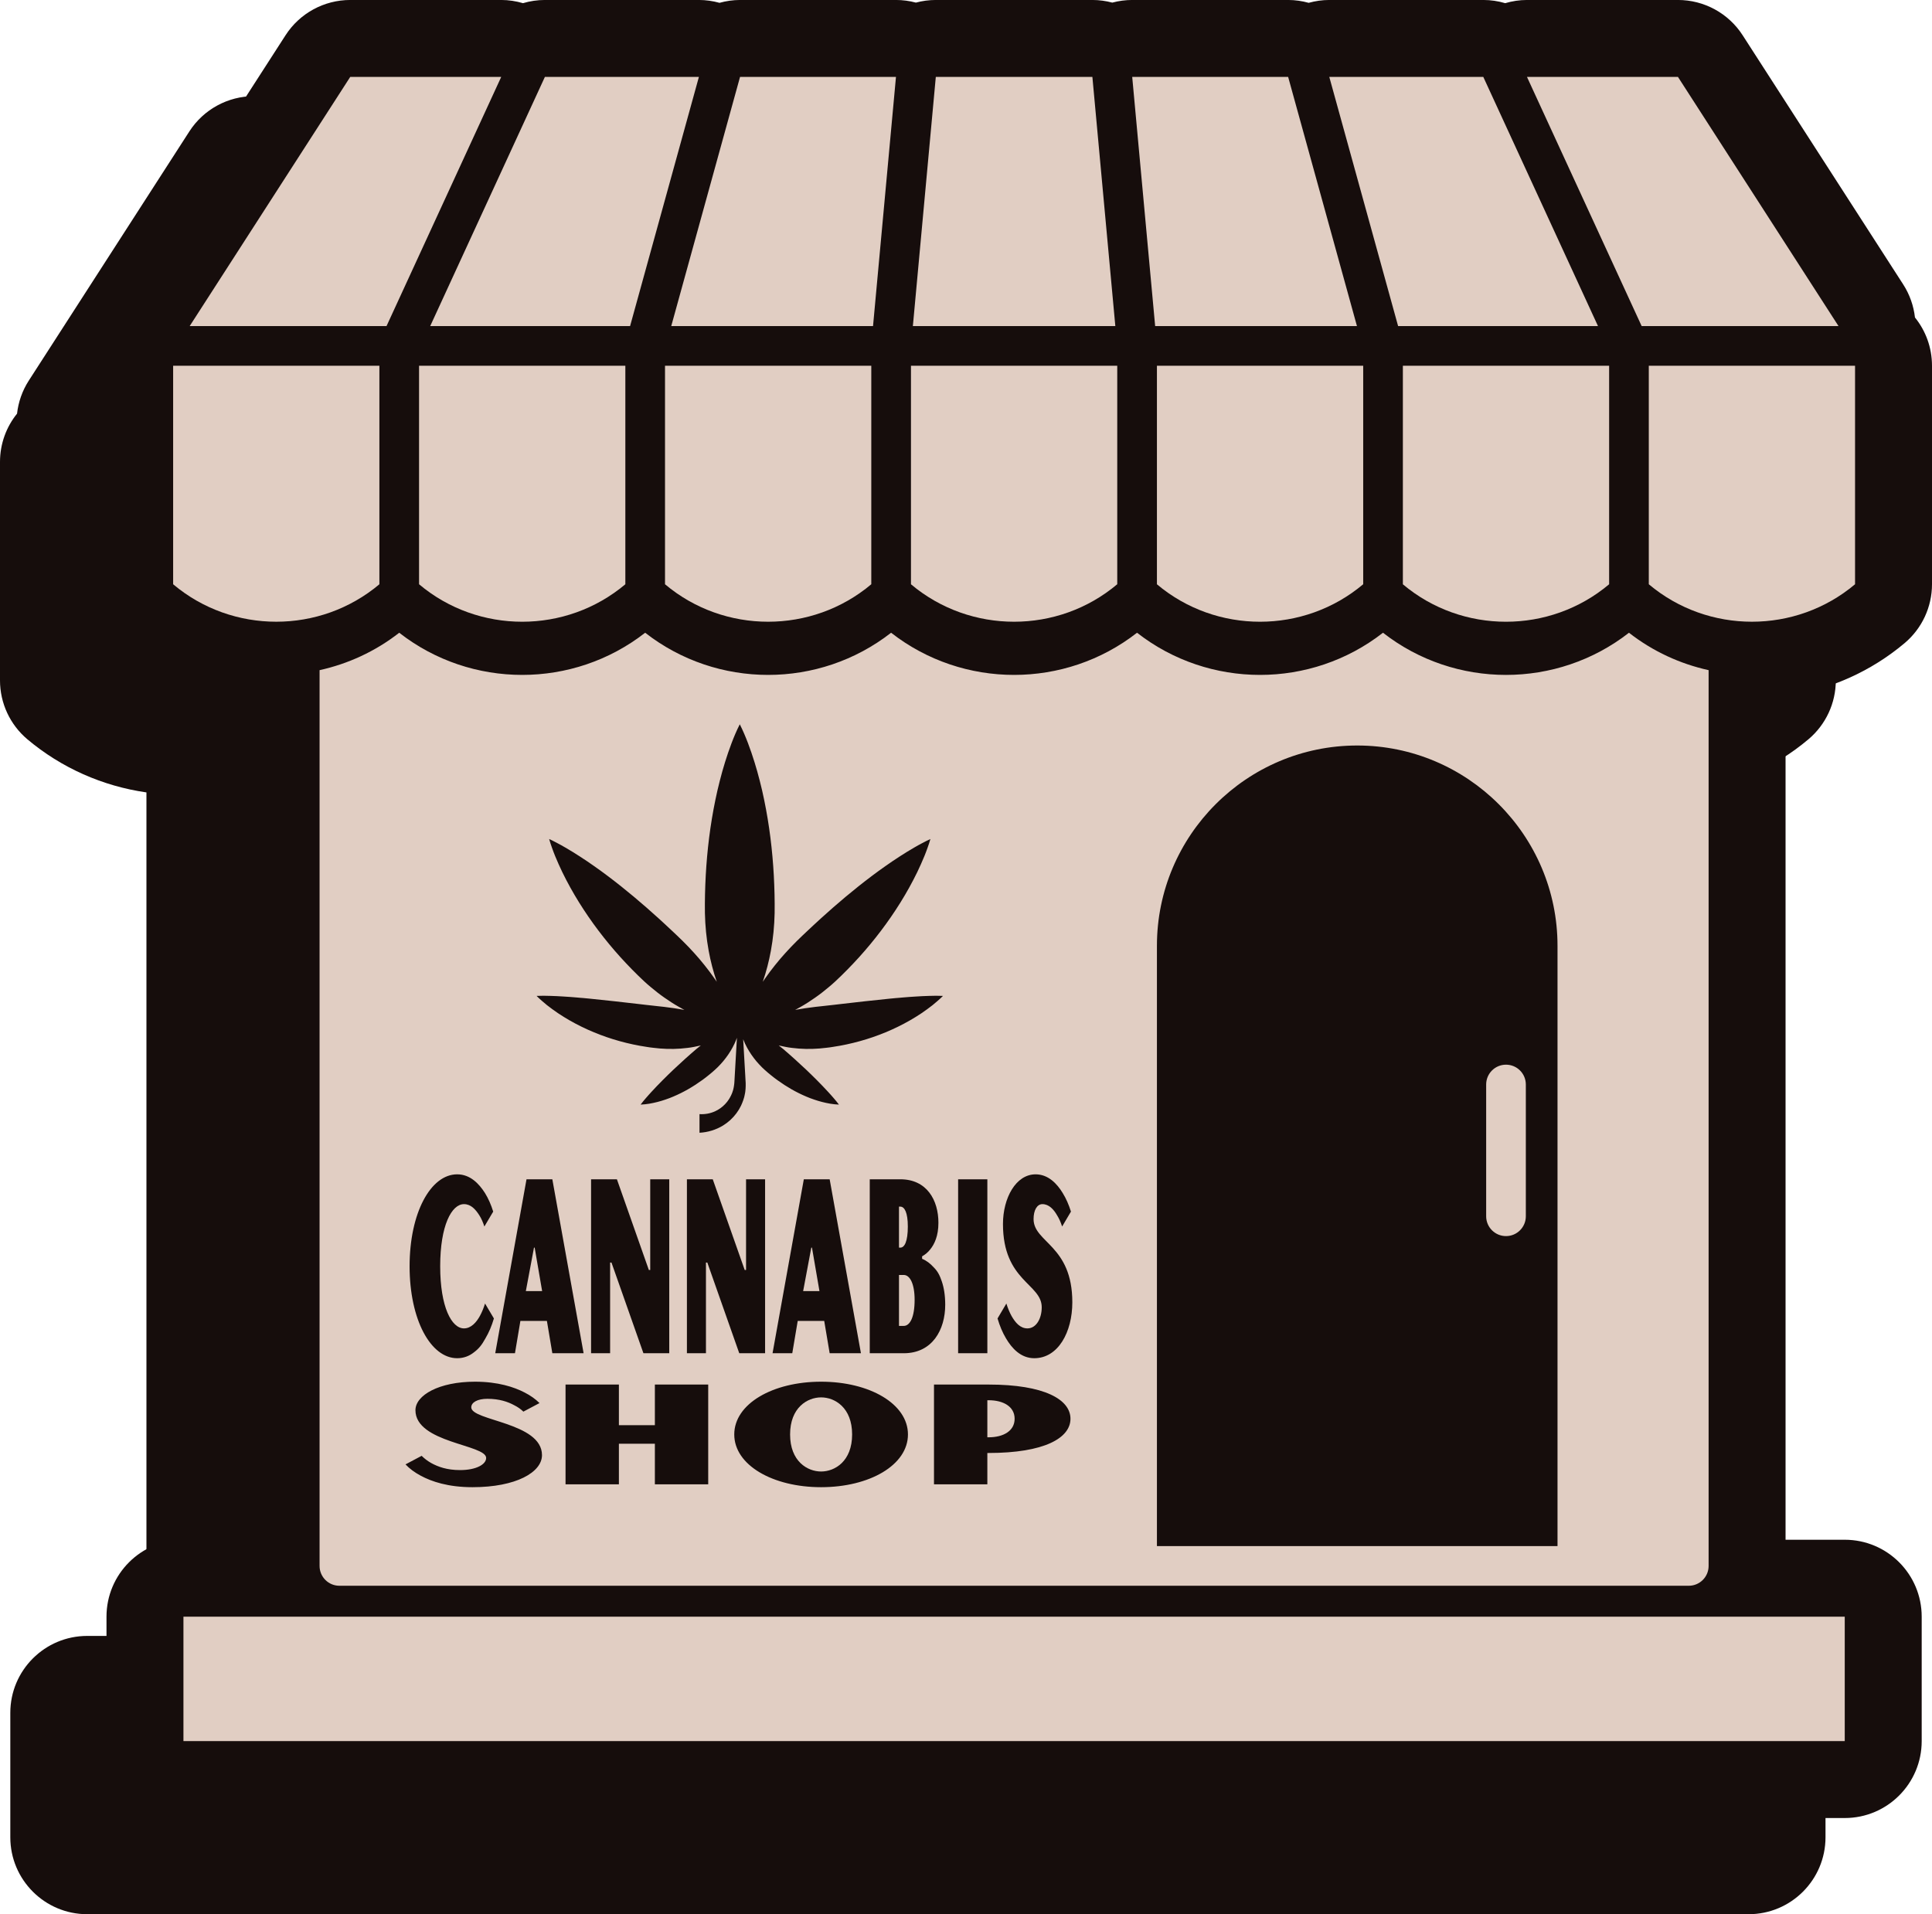
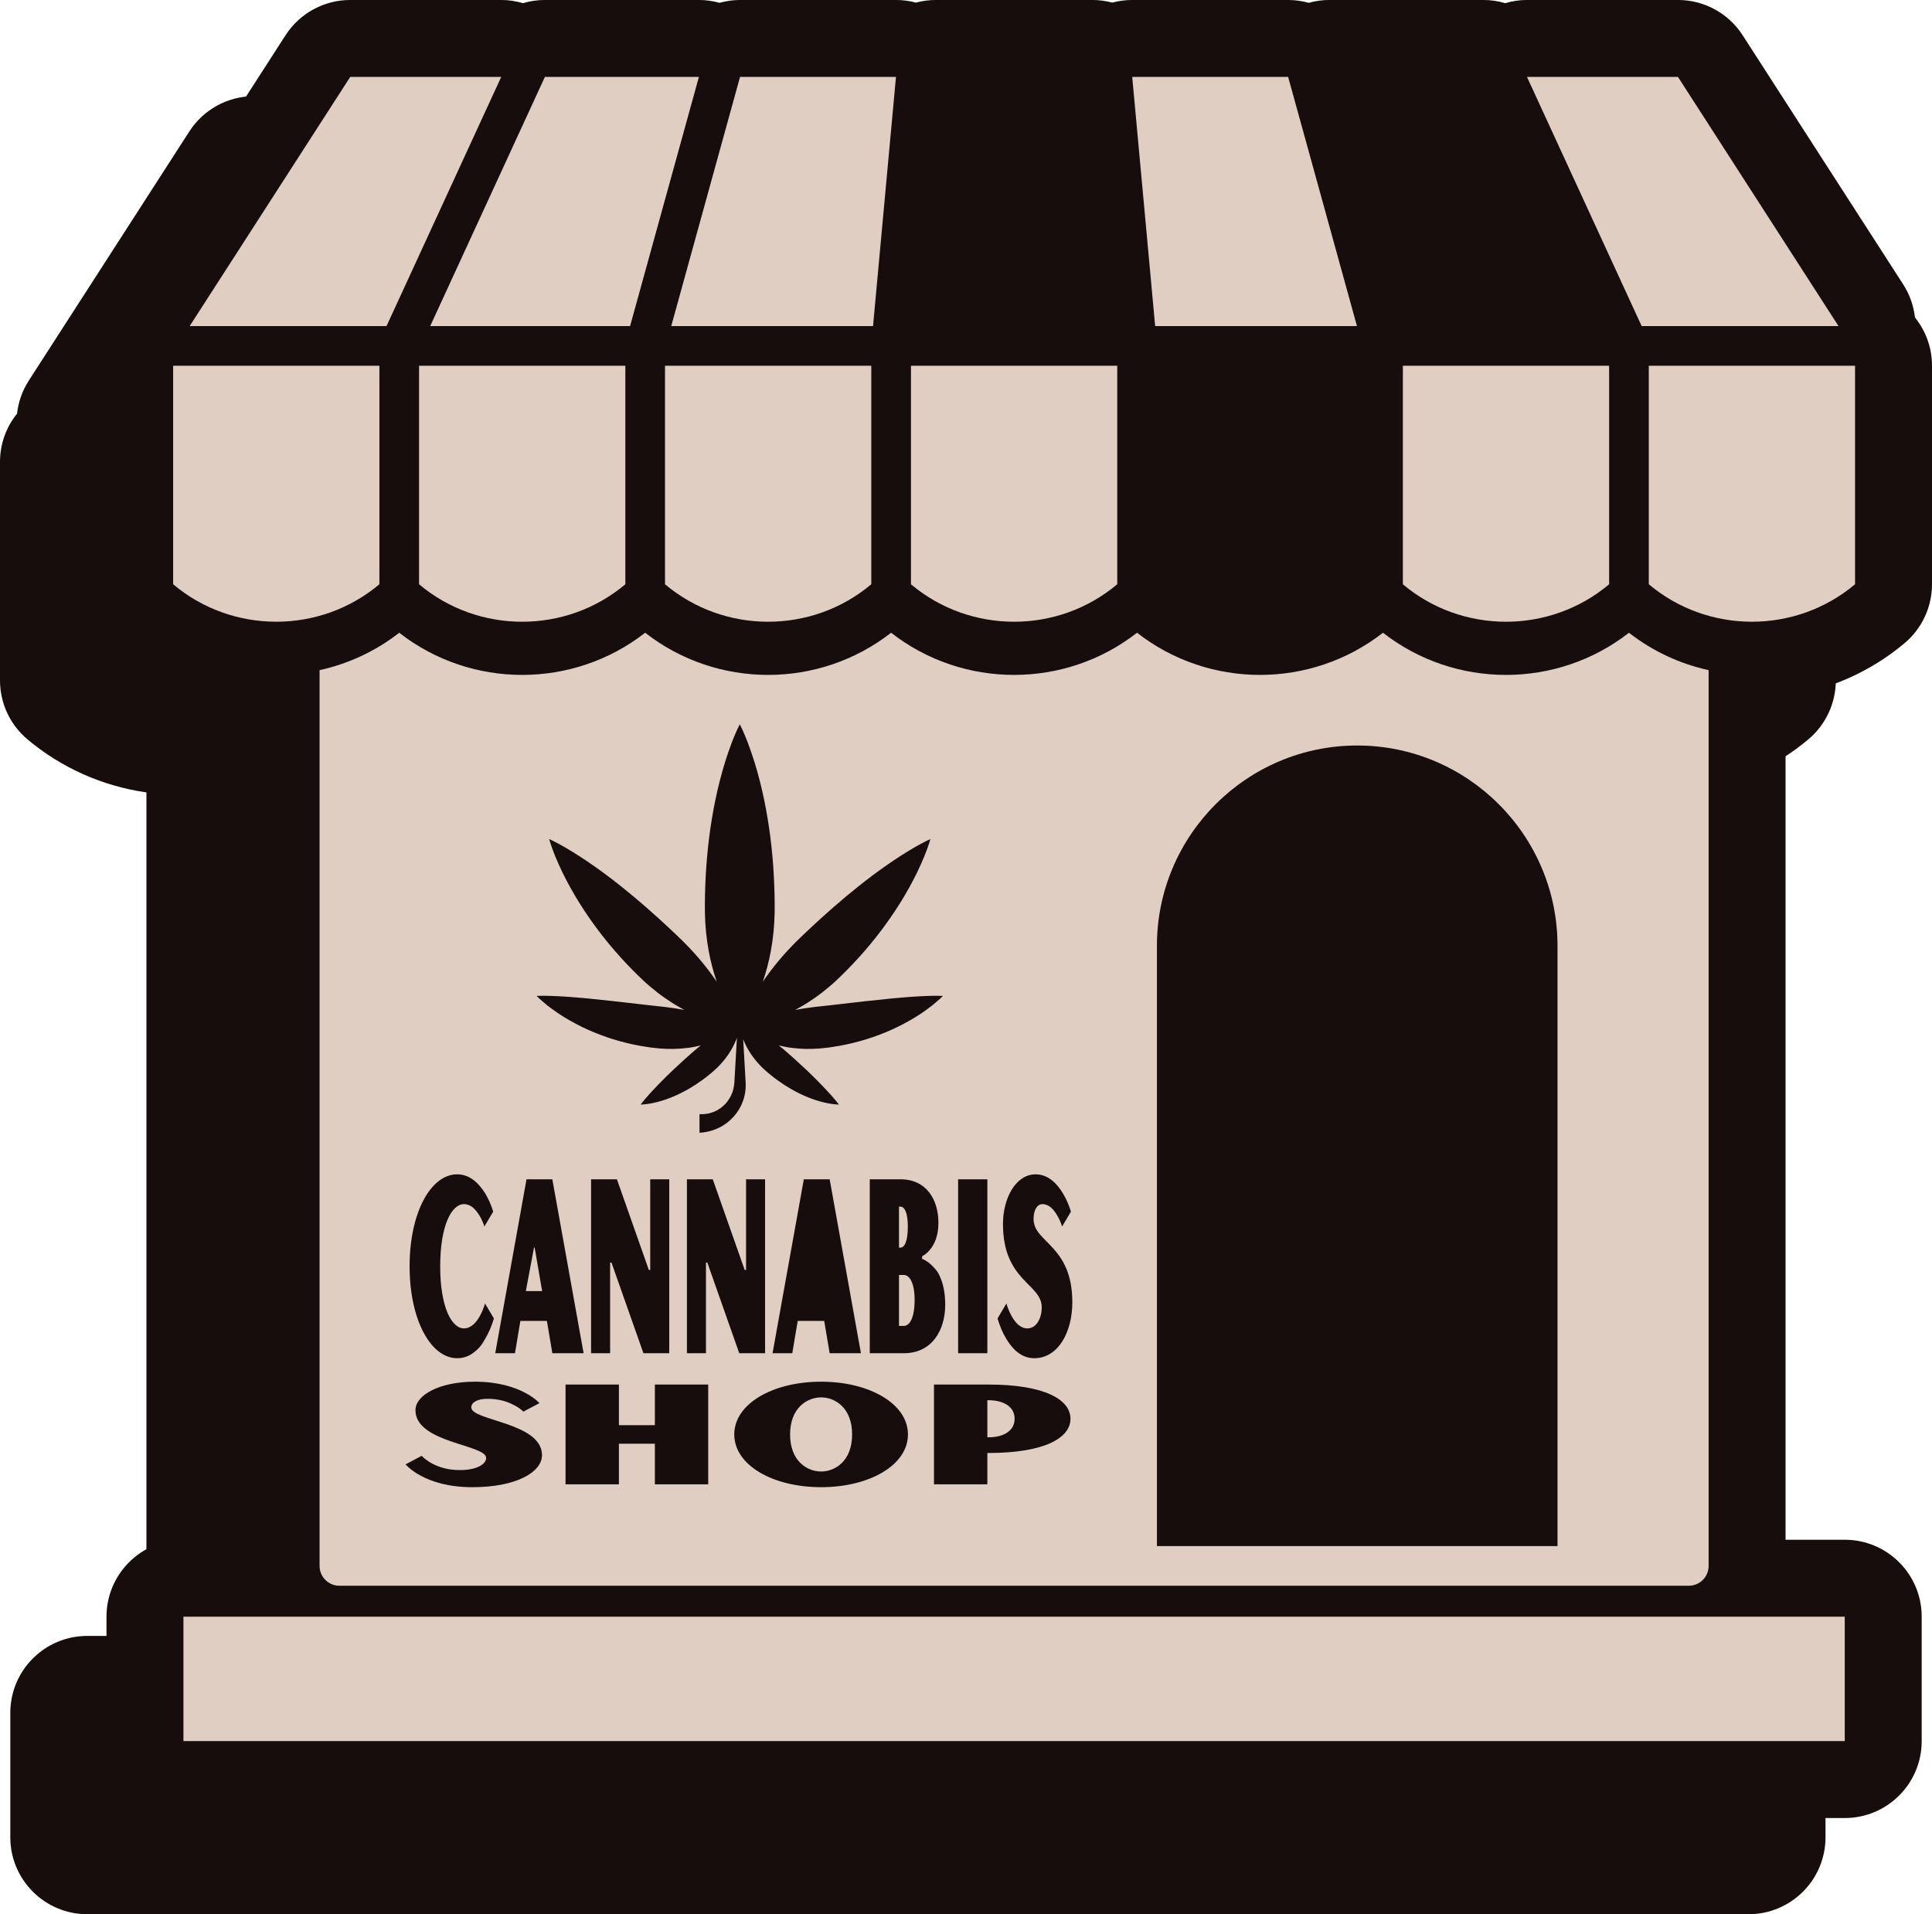
<svg xmlns="http://www.w3.org/2000/svg" fill="#000000" height="696.6" preserveAspectRatio="xMidYMid meet" version="1" viewBox="131.0 169.2 703.0 696.6" width="703" zoomAndPan="magnify">
  <g>
    <g id="change1_1">
      <path d="M 767.25 865.809 L 162.75 865.809 C 147.285 865.809 134.75 853.27 134.75 837.805 L 134.75 792.535 C 134.75 777.07 147.285 764.535 162.75 764.535 L 184.285 764.535 L 184.285 457.57 C 168.371 455.297 153.316 448.641 140.965 438.242 C 134.648 432.922 131 425.082 131 416.82 L 131 337.301 C 131 330.645 133.324 324.535 137.203 319.73 C 137.676 315.516 139.102 311.391 141.48 307.699 L 199.902 217.027 C 205.055 209.027 213.922 204.191 223.438 204.191 L 278.379 204.191 C 281.098 204.191 283.762 204.602 286.301 205.352 C 288.848 204.594 291.527 204.191 294.27 204.191 L 350.309 204.191 C 352.871 204.191 355.391 204.555 357.809 205.227 C 360.199 204.562 362.703 204.191 365.281 204.191 L 422.02 204.191 C 424.488 204.191 426.926 204.52 429.27 205.148 C 431.586 204.527 434.012 204.191 436.512 204.191 L 493.488 204.191 C 495.988 204.191 498.414 204.531 500.73 205.148 C 503.074 204.52 505.512 204.191 507.98 204.191 L 564.719 204.191 C 567.297 204.191 569.801 204.562 572.191 205.227 C 574.609 204.555 577.129 204.191 579.691 204.191 L 635.73 204.191 C 638.477 204.191 641.152 204.594 643.699 205.352 C 646.242 204.602 648.902 204.191 651.621 204.191 L 706.562 204.191 C 716.078 204.191 724.945 209.027 730.098 217.027 L 788.52 307.699 C 790.898 311.395 792.324 315.52 792.801 319.734 C 796.676 324.539 799 330.645 799 337.301 L 799 416.82 C 799 425.082 795.352 432.922 789.031 438.242 C 776.684 448.641 761.625 455.297 745.715 457.57 L 745.715 764.535 L 767.25 764.535 C 782.715 764.535 795.25 777.07 795.25 792.535 L 795.25 837.805 C 795.25 853.27 782.715 865.809 767.25 865.809" fill="#160d0c" />
    </g>
    <g id="change2_1">
      <path d="M 824.031 403.242 C 830.352 397.922 834 390.082 834 381.82 L 834 302.301 C 834 295.645 831.676 289.539 827.801 284.734 C 827.324 280.52 825.898 276.395 823.52 272.699 L 765.098 182.027 C 759.945 174.027 751.078 169.191 741.562 169.191 L 686.621 169.191 C 683.902 169.191 681.242 169.602 678.699 170.352 C 676.152 169.594 673.477 169.191 670.73 169.191 L 614.691 169.191 C 612.129 169.191 609.609 169.555 607.191 170.227 C 604.801 169.562 602.297 169.191 599.719 169.191 L 542.98 169.191 C 540.512 169.191 538.074 169.52 535.73 170.148 C 533.414 169.531 530.988 169.191 528.488 169.191 L 471.512 169.191 C 469.012 169.191 466.586 169.527 464.27 170.148 C 461.926 169.52 459.488 169.191 457.02 169.191 L 400.281 169.191 C 397.703 169.191 395.199 169.562 392.809 170.227 C 390.391 169.555 387.871 169.191 385.309 169.191 L 329.27 169.191 C 326.527 169.191 323.848 169.594 321.301 170.352 C 318.762 169.602 316.098 169.191 313.379 169.191 L 258.438 169.191 C 248.922 169.191 240.055 174.027 234.902 182.027 L 176.48 272.699 C 174.102 276.395 172.676 280.52 172.203 284.73 C 168.324 289.535 166 295.645 166 302.301 L 166 381.82 C 166 390.082 169.648 397.922 175.965 403.242 C 188.316 413.641 203.371 420.297 219.285 422.57 L 219.285 729.535 L 197.75 729.535 C 182.285 729.535 169.75 742.07 169.75 757.535 L 169.75 802.809 C 169.75 818.27 182.285 830.809 197.75 830.809 L 802.25 830.809 C 817.715 830.809 830.25 818.27 830.25 802.809 L 830.25 757.535 C 830.25 742.07 817.715 729.535 802.25 729.535 L 780.715 729.535 L 780.715 422.57 C 796.625 420.297 811.684 413.641 824.031 403.242" fill="#160d0c" />
    </g>
    <g id="change3_1">
-       <path d="M 426.457 623.23 L 426.211 623.23 L 423.242 639.055 L 429.18 639.055 L 426.457 623.23" fill="#e1cec3" />
-     </g>
+       </g>
    <g id="change3_2">
      <path d="M 284.426 698.996 C 285.418 699.984 286.5 700.812 287.855 701.594 C 290.383 702.992 293.633 704.184 298.418 704.184 C 304.289 704.184 307.898 702.109 307.898 699.773 C 307.898 694.848 282.168 694.328 282.168 682.395 C 282.168 676.949 290.746 672.02 303.836 672.02 C 312.234 672.02 318.102 673.992 321.805 675.91 C 324.062 677.051 325.867 678.352 327.309 679.801 L 321.441 682.914 C 320.539 682.031 319.457 681.254 318.102 680.578 C 315.844 679.336 312.684 678.246 308.352 678.246 C 304.738 678.246 302.48 679.543 302.48 681.359 C 302.48 686.285 328.215 686.805 328.215 698.738 C 328.215 704.965 318.824 710.41 302.934 710.41 C 293.996 710.41 288.035 708.336 284.152 706.262 C 281.898 705.066 280 703.668 278.555 702.109 Z M 297.355 596.555 C 302.105 596.555 305.32 599.988 307.449 603.336 C 308.684 605.324 309.676 607.586 310.465 610.117 L 307.25 615.543 C 306.754 614.008 306.16 612.648 305.418 611.473 C 304.035 609.305 302.352 607.402 299.828 607.402 C 295.328 607.402 291.172 615.184 291.172 630.012 C 291.172 644.844 295.328 652.621 299.828 652.621 C 302.449 652.621 304.383 650.359 305.617 648.098 C 306.359 646.742 306.953 645.297 307.496 643.574 L 310.715 649.004 C 309.922 651.715 308.883 654.156 307.645 656.234 C 306.262 658.77 305.172 660.035 303.492 661.301 C 301.809 662.656 299.777 663.473 297.355 663.473 C 287.707 663.473 280.039 649.453 280.039 630.012 C 280.039 610.57 287.707 596.555 297.355 596.555 Z M 322.582 598.359 L 331.98 598.359 L 343.359 661.664 L 331.98 661.664 L 330.004 649.906 L 320.355 649.906 L 318.379 661.664 L 311.203 661.664 Z M 331.281 531.621 C 332.926 531.672 334.555 531.738 336.152 531.855 C 336.949 531.918 337.754 531.957 338.547 532.012 C 339.34 532.07 340.133 532.129 340.918 532.203 L 342.09 532.312 L 343.266 532.402 C 344.043 532.477 344.824 532.539 345.598 532.625 C 351.785 533.227 357.801 533.938 363.75 534.617 C 364.492 534.715 365.234 534.816 365.977 534.879 C 366.723 534.953 367.461 535.043 368.203 535.125 C 369.68 535.332 371.164 535.418 372.641 535.613 C 375.109 535.906 377.566 536.266 380.039 536.715 L 379.484 536.422 C 379.012 536.172 378.555 535.902 378.09 535.645 C 377.164 535.121 376.242 534.586 375.363 534.008 C 373.602 532.859 371.859 531.668 370.215 530.383 C 369.391 529.738 368.578 529.082 367.781 528.41 C 366.98 527.738 366.188 527.059 365.43 526.348 C 362.383 523.516 359.48 520.531 356.691 517.457 C 351.133 511.289 346.102 504.672 341.695 497.586 C 339.492 494.039 337.449 490.371 335.598 486.562 C 334.684 484.648 333.805 482.707 332.992 480.719 C 332.594 479.715 332.195 478.715 331.84 477.68 C 331.652 477.164 331.473 476.652 331.305 476.125 C 331.129 475.605 330.965 475.074 330.816 474.535 C 331.328 474.766 331.828 475.004 332.32 475.254 C 332.812 475.496 333.297 475.75 333.773 476.008 C 334.746 476.508 335.676 477.043 336.605 477.574 C 338.461 478.645 340.266 479.754 342.023 480.898 C 343.785 482.035 345.516 483.199 347.199 484.395 L 349.719 486.191 C 350.543 486.805 351.379 487.402 352.188 488.023 C 358.723 492.941 364.848 498.137 370.742 503.488 C 371.469 504.172 372.203 504.84 372.941 505.508 C 373.676 506.176 374.391 506.863 375.117 507.539 C 376.555 508.906 378.016 510.242 379.414 511.645 C 380.113 512.348 380.812 513.051 381.5 513.762 C 382.188 514.473 382.859 515.199 383.523 515.938 C 384.184 516.688 384.844 517.426 385.496 518.18 C 386.141 518.938 386.777 519.711 387.402 520.496 C 388.648 522.07 389.875 523.668 391.039 525.359 C 391.297 525.734 391.559 526.113 391.816 526.492 C 390.523 522.746 389.566 519 388.875 515.254 C 388.031 510.672 387.598 506.09 387.5 501.508 C 387.438 496.926 387.559 492.344 387.801 487.762 C 388.309 478.598 389.414 469.434 391.312 460.27 C 391.539 459.125 391.812 457.98 392.059 456.836 C 392.34 455.688 392.594 454.543 392.898 453.398 C 393.477 451.109 394.117 448.816 394.832 446.527 C 395.543 444.234 396.32 441.945 397.191 439.652 C 398.066 437.363 399.016 435.07 400.184 432.781 C 401.352 435.07 402.301 437.363 403.176 439.652 C 404.047 441.945 404.824 444.234 405.535 446.527 C 406.246 448.816 406.891 451.109 407.469 453.398 C 407.773 454.543 408.027 455.688 408.309 456.836 C 408.555 457.98 408.828 459.125 409.055 460.27 C 410.949 469.434 412.062 478.598 412.566 487.762 C 412.812 492.344 412.93 496.926 412.867 501.508 C 412.77 506.09 412.336 510.672 411.492 515.254 C 410.801 519 409.844 522.746 408.551 526.492 C 408.809 526.113 409.066 525.734 409.328 525.359 C 410.492 523.668 411.719 522.07 412.965 520.496 C 413.59 519.711 414.227 518.938 414.871 518.18 C 415.523 517.426 416.184 516.688 416.844 515.938 C 417.508 515.199 418.18 514.473 418.867 513.762 C 419.555 513.051 420.254 512.348 420.949 511.645 C 422.352 510.242 423.812 508.906 425.25 507.539 C 425.977 506.863 426.691 506.176 427.426 505.508 C 428.164 504.84 428.898 504.172 429.625 503.488 C 435.52 498.137 441.645 492.941 448.18 488.023 C 448.988 487.402 449.824 486.805 450.648 486.191 L 453.168 484.395 C 454.852 483.199 456.582 482.035 458.344 480.898 C 460.102 479.754 461.906 478.645 463.762 477.574 C 464.691 477.043 465.621 476.508 466.594 476.008 C 467.07 475.75 467.551 475.496 468.047 475.254 C 468.539 475.004 469.039 474.766 469.551 474.535 C 469.398 475.074 469.238 475.605 469.062 476.125 C 468.895 476.652 468.715 477.164 468.527 477.68 C 468.172 478.715 467.773 479.715 467.375 480.719 C 466.562 482.707 465.684 484.648 464.77 486.562 C 462.918 490.371 460.875 494.039 458.672 497.586 C 454.266 504.672 449.234 511.289 443.676 517.457 C 440.887 520.531 437.984 523.516 434.938 526.348 C 434.18 527.059 433.387 527.738 432.586 528.41 C 431.789 529.082 430.973 529.738 430.152 530.383 C 428.508 531.668 426.766 532.859 425.004 534.008 C 424.121 534.586 423.203 535.121 422.277 535.645 C 421.812 535.902 421.355 536.172 420.883 536.422 L 420.328 536.715 C 422.801 536.266 425.258 535.906 427.727 535.613 C 429.203 535.418 430.688 535.332 432.164 535.125 C 432.906 535.043 433.645 534.953 434.391 534.879 C 435.133 534.816 435.875 534.715 436.617 534.617 C 442.566 533.938 448.582 533.227 454.77 532.625 C 455.543 532.539 456.324 532.477 457.102 532.402 L 458.273 532.312 L 459.449 532.203 C 460.234 532.129 461.027 532.07 461.82 532.012 C 462.613 531.957 463.414 531.918 464.215 531.855 C 465.812 531.738 467.441 531.672 469.086 531.621 C 470.734 531.57 472.395 531.531 474.125 531.625 C 472.91 532.84 471.629 533.922 470.332 534.992 C 469.023 536.027 467.672 536.988 466.301 537.93 C 463.547 539.766 460.684 541.41 457.723 542.852 C 451.809 545.742 445.527 547.895 439.051 549.277 C 437.438 549.648 435.793 549.898 434.156 550.164 C 433.336 550.309 432.516 550.418 431.688 550.504 C 430.859 550.602 430.035 550.691 429.203 550.762 C 425.887 551.031 422.531 550.973 419.199 550.547 C 418.367 550.469 417.535 550.312 416.707 550.152 C 415.918 550.008 415.137 549.836 414.355 549.656 C 414.898 550.078 415.438 550.504 415.965 550.938 C 416.32 551.238 416.672 551.539 417.02 551.852 C 417.371 552.156 417.727 552.449 418.074 552.762 L 420.156 554.613 C 422.922 557.098 425.625 559.652 428.305 562.352 C 429.645 563.703 430.98 565.082 432.312 566.535 L 433.312 567.633 C 433.645 568 433.973 568.391 434.305 568.766 C 434.961 569.539 435.633 570.305 436.266 571.18 C 435.203 571.141 434.168 571.02 433.145 570.859 C 432.137 570.672 431.109 570.488 430.133 570.219 C 429.148 569.953 428.16 569.684 427.211 569.34 C 426.727 569.176 426.254 569 425.777 568.828 C 425.305 568.648 424.836 568.457 424.375 568.258 C 420.652 566.691 417.168 564.664 413.941 562.324 L 412.738 561.438 L 411.57 560.512 C 410.793 559.887 410.027 559.254 409.297 558.582 C 408.926 558.25 408.57 557.906 408.211 557.562 C 407.863 557.207 407.516 556.852 407.184 556.484 C 406.84 556.121 406.52 555.738 406.191 555.367 C 405.871 554.984 405.562 554.59 405.262 554.191 C 404.047 552.598 402.98 550.871 402.098 548.988 C 401.859 548.469 401.633 547.941 401.422 547.402 L 401.961 556.832 L 402.176 560.531 L 402.277 562.383 L 402.332 563.309 L 402.336 564.367 C 402.359 565.074 402.25 565.773 402.184 566.484 C 402.172 566.664 402.137 566.836 402.102 567.012 L 401.992 567.535 L 401.887 568.059 C 401.852 568.234 401.812 568.41 401.758 568.582 C 401.539 569.262 401.359 569.961 401.055 570.613 C 400.91 570.945 400.777 571.281 400.621 571.605 L 400.105 572.559 C 400.016 572.719 399.934 572.883 399.836 573.035 L 399.535 573.484 C 399.332 573.785 399.133 574.09 398.922 574.387 L 398.227 575.23 L 397.875 575.652 L 397.488 576.043 L 396.711 576.82 C 396.434 577.059 396.148 577.289 395.863 577.527 L 395.434 577.875 C 395.289 577.988 395.133 578.086 394.98 578.191 L 394.059 578.812 C 391.523 580.359 388.555 581.266 385.531 581.426 L 385.531 574.648 C 387.441 574.77 389.395 574.434 391.195 573.617 L 391.855 573.277 C 391.965 573.219 392.082 573.172 392.188 573.105 L 392.5 572.902 L 393.133 572.496 L 393.723 572.027 L 394.023 571.797 L 394.293 571.531 L 394.844 571.008 L 395.344 570.434 L 395.594 570.145 C 395.676 570.043 395.742 569.934 395.816 569.832 L 396.262 569.203 C 396.402 568.988 396.516 568.758 396.648 568.535 C 396.93 568.098 397.102 567.609 397.324 567.141 C 397.387 567.023 397.426 566.898 397.465 566.773 L 397.586 566.402 L 397.711 566.031 C 397.754 565.906 397.793 565.781 397.816 565.652 C 397.914 565.141 398.074 564.633 398.109 564.102 L 398.203 563.309 L 398.258 562.383 L 398.363 560.531 L 398.574 556.832 L 399.145 546.879 C 398.879 547.602 398.582 548.305 398.27 548.988 C 397.387 550.871 396.32 552.598 395.105 554.191 C 394.805 554.59 394.496 554.984 394.176 555.367 C 393.848 555.738 393.527 556.121 393.188 556.484 C 392.852 556.852 392.504 557.207 392.156 557.562 C 391.797 557.906 391.441 558.25 391.07 558.582 C 390.34 559.254 389.574 559.887 388.797 560.512 L 387.629 561.438 L 386.426 562.324 C 383.199 564.664 379.715 566.691 375.992 568.258 C 375.527 568.457 375.062 568.648 374.59 568.828 C 374.113 569 373.641 569.176 373.156 569.34 C 372.207 569.684 371.219 569.953 370.234 570.219 C 369.254 570.488 368.23 570.672 367.223 570.859 C 366.199 571.02 365.164 571.141 364.102 571.18 C 364.734 570.305 365.406 569.539 366.062 568.766 C 366.395 568.391 366.723 568 367.059 567.633 L 368.055 566.535 C 369.383 565.082 370.723 563.703 372.062 562.352 C 374.742 559.652 377.445 557.098 380.211 554.613 L 382.293 552.762 C 382.641 552.449 382.996 552.156 383.348 551.852 C 383.695 551.539 384.047 551.238 384.402 550.938 C 384.93 550.504 385.469 550.078 386.012 549.656 C 385.23 549.836 384.449 550.008 383.66 550.152 C 382.832 550.312 382 550.469 381.168 550.547 C 377.836 550.973 374.48 551.031 371.16 550.762 C 370.332 550.691 369.508 550.602 368.68 550.504 C 367.852 550.418 367.031 550.309 366.211 550.164 C 364.574 549.898 362.93 549.648 361.316 549.277 C 354.84 547.895 348.559 545.742 342.645 542.852 C 339.684 541.41 336.82 539.766 334.066 537.93 C 332.695 536.988 331.344 536.027 330.035 534.992 C 328.738 533.922 327.457 532.84 326.242 531.625 C 327.973 531.531 329.633 531.57 331.281 531.621 Z M 459.848 661.664 L 447.48 661.664 L 447.48 598.359 L 458.609 598.359 C 468.258 598.359 472.465 605.957 472.465 614.188 C 472.465 618.98 471.027 621.965 469.492 623.863 C 468.652 624.945 467.664 625.762 466.527 626.395 L 466.527 627.301 C 468.109 627.934 469.492 629.016 470.73 630.375 C 472.266 631.91 472.957 633.359 473.699 635.527 C 474.441 637.699 474.938 640.504 474.938 644.027 C 474.938 653.07 470.285 661.664 459.848 661.664 Z M 479.633 598.359 L 490.27 598.359 L 490.27 661.664 L 479.633 661.664 Z M 520.512 685.508 C 520.512 692.512 511.027 697.961 490.715 697.961 L 490.266 697.961 L 490.266 709.371 L 470.852 709.371 L 470.852 673.059 L 490.715 673.059 C 511.027 673.059 520.512 678.504 520.512 685.508 Z M 495.953 614.641 C 495.953 605.145 500.652 596.555 507.828 596.555 C 512.43 596.555 515.645 599.988 517.672 603.336 C 518.91 605.324 519.898 607.586 520.691 610.117 L 517.477 615.543 C 516.98 614.008 516.387 612.648 515.645 611.473 C 514.406 609.305 512.676 607.402 510.301 607.402 C 508.32 607.402 507.086 609.664 507.086 612.828 C 507.086 621.422 521.188 622.324 521.188 643.125 C 521.188 653.977 516.039 663.473 507.332 663.473 C 502.438 663.473 499.172 659.855 497.043 656.234 C 495.805 654.156 494.77 651.715 493.977 649.004 L 497.191 643.574 C 497.734 645.297 498.328 646.742 499.07 648.098 C 500.457 650.539 502.238 652.621 504.859 652.621 C 508.074 652.621 510.055 649.004 510.055 644.934 C 510.055 636.344 495.953 635.438 495.953 614.641 Z M 412.109 661.664 L 423.488 598.359 L 432.891 598.359 L 444.27 661.664 L 432.891 661.664 L 430.91 649.906 L 421.266 649.906 L 419.285 661.664 Z M 429.777 710.41 C 412.172 710.41 398.176 702.371 398.176 691.215 C 398.176 680.062 412.172 672.02 429.777 672.02 C 447.383 672.02 461.379 680.062 461.379 691.215 C 461.379 702.371 447.383 710.41 429.777 710.41 Z M 380.949 661.664 L 380.949 598.359 L 390.352 598.359 L 401.977 631.367 L 402.469 631.367 L 402.469 598.359 L 409.395 598.359 L 409.395 661.664 L 399.996 661.664 L 388.371 628.656 L 387.875 628.656 L 387.875 661.664 Z M 346.074 661.664 L 346.074 598.359 L 355.477 598.359 L 367.102 631.367 L 367.598 631.367 L 367.598 598.359 L 374.523 598.359 L 374.523 661.664 L 365.125 661.664 L 353.496 628.656 L 353.004 628.656 L 353.004 661.664 Z M 388.699 709.371 L 369.289 709.371 L 369.289 694.59 L 356.199 694.59 L 356.199 709.371 L 336.785 709.371 L 336.785 673.059 L 356.199 673.059 L 356.199 687.844 L 369.289 687.844 L 369.289 673.059 L 388.699 673.059 Z M 551.973 513.383 C 551.973 473.195 584.664 440.5 624.852 440.5 C 665.039 440.5 697.734 473.195 697.734 513.383 L 697.734 731.848 L 551.973 731.848 Z M 247.285 413.078 L 247.285 739.066 C 247.285 743.051 250.516 746.281 254.504 746.281 L 745.496 746.281 C 749.484 746.281 752.715 743.051 752.715 739.066 L 752.715 413.078 C 742.379 410.801 732.449 406.27 723.734 399.465 C 710.645 409.688 694.816 414.812 678.984 414.812 C 663.148 414.812 647.32 409.688 634.23 399.461 C 621.141 409.68 605.316 414.809 589.484 414.809 C 573.652 414.809 557.824 409.688 544.734 399.461 C 531.648 409.684 515.824 414.809 499.996 414.809 C 484.16 414.809 468.336 409.684 455.246 399.461 C 442.16 409.68 426.332 414.809 410.504 414.809 C 394.672 414.809 378.848 409.688 365.758 399.461 C 352.668 409.684 336.844 414.809 321.016 414.809 C 305.18 414.809 289.355 409.688 276.266 399.465 C 267.555 406.27 257.621 410.801 247.285 413.078" fill="#e1cec3" />
    </g>
    <g id="change3_3">
      <path d="M 500.195 685.508 C 500.195 681.098 496.133 678.766 490.715 678.766 L 490.266 678.766 L 490.266 692.254 L 490.715 692.254 C 496.133 692.254 500.195 689.918 500.195 685.508" fill="#e1cec3" />
    </g>
    <g id="change3_4">
      <path d="M 461.332 615.543 C 461.332 610.477 460.145 608.309 458.609 608.309 L 458.117 608.309 L 458.117 623.23 L 458.609 623.23 C 460.145 623.23 461.332 620.969 461.332 615.543" fill="#e1cec3" />
    </g>
    <g id="change3_5">
      <path d="M 325.551 623.23 L 325.305 623.23 L 322.336 639.055 L 328.27 639.055 L 325.551 623.23" fill="#e1cec3" />
    </g>
    <g id="change3_6">
      <path d="M 429.777 677.727 C 424.812 677.727 418.492 681.41 418.492 691.215 C 418.492 701.02 424.812 704.703 429.777 704.703 C 434.742 704.703 441.062 701.02 441.062 691.215 C 441.062 681.41 434.742 677.727 429.777 677.727" fill="#e1cec3" />
    </g>
    <g id="change3_7">
      <path d="M 459.848 633.176 L 458.117 633.176 L 458.117 651.715 L 459.848 651.715 C 462.074 651.715 463.805 648.641 463.805 642.223 C 463.805 636.344 462.074 633.176 459.848 633.176" fill="#e1cec3" />
    </g>
    <g id="change3_8">
      <path d="M 358.547 381.82 L 358.547 302.301 L 283.484 302.301 L 283.484 381.82 C 305.078 400.008 336.953 400.008 358.547 381.82" fill="#e1cec3" />
    </g>
    <g id="change3_9">
      <path d="M 269.051 381.82 L 269.051 302.301 L 194 302.301 L 194 381.82 C 215.594 400.004 247.457 400 269.051 381.82" fill="#e1cec3" />
    </g>
    <g id="change3_10">
      <path d="M 730.949 302.301 L 730.949 381.82 C 752.543 400.004 784.406 400 806 381.82 L 806 302.301 L 730.949 302.301" fill="#e1cec3" />
    </g>
    <g id="change3_11">
      <path d="M 448.039 381.816 L 448.039 302.301 L 372.98 302.301 L 372.98 381.824 C 394.574 400.008 426.449 400.004 448.039 381.816" fill="#e1cec3" />
    </g>
    <g id="change3_12">
-       <path d="M 627.031 381.812 L 627.031 302.301 L 551.973 302.301 L 551.973 381.832 C 573.566 400.012 605.441 400.004 627.031 381.812" fill="#e1cec3" />
-     </g>
+       </g>
    <g id="change3_13">
      <path d="M 537.535 381.812 L 537.535 302.301 L 462.477 302.301 L 462.477 381.828 C 484.07 400.008 515.945 400.004 537.535 381.812" fill="#e1cec3" />
    </g>
    <g id="change3_14">
      <path d="M 716.516 381.824 L 716.516 302.301 L 641.465 302.301 L 641.465 381.836 C 663.059 400.012 694.926 400.004 716.516 381.824" fill="#e1cec3" />
    </g>
    <g id="change3_15">
      <path d="M 313.379 197.191 L 258.438 197.191 L 239.414 226.719 L 200.02 287.863 L 271.648 287.863 L 313.379 197.191" fill="#e1cec3" />
    </g>
    <g id="change3_16">
      <path d="M 448.672 287.863 L 457.02 197.191 L 400.281 197.191 L 375.246 287.863 L 448.672 287.863" fill="#e1cec3" />
    </g>
    <g id="change3_17">
      <path d="M 624.758 287.863 L 599.719 197.191 L 542.98 197.191 L 551.328 287.863 L 624.758 287.863" fill="#e1cec3" />
    </g>
    <g id="change3_18">
      <path d="M 799.98 287.863 L 760.586 226.719 L 741.562 197.191 L 686.621 197.191 L 728.352 287.863 L 799.98 287.863" fill="#e1cec3" />
    </g>
    <g id="change3_19">
      <path d="M 360.27 287.863 L 385.309 197.191 L 329.27 197.191 L 287.539 287.863 L 360.27 287.863" fill="#e1cec3" />
    </g>
    <g id="change3_20">
-       <path d="M 528.488 197.191 L 471.512 197.191 L 463.168 287.863 L 536.836 287.863 L 528.488 197.191" fill="#e1cec3" />
-     </g>
+       </g>
    <g id="change3_21">
-       <path d="M 712.461 287.863 L 670.73 197.191 L 614.691 197.191 L 639.73 287.863 L 712.461 287.863" fill="#e1cec3" />
-     </g>
+       </g>
    <g id="change3_22">
-       <path d="M 678.992 556.652 C 675.004 556.652 671.773 559.883 671.773 563.867 L 671.773 611.82 C 671.773 615.805 675.004 619.035 678.992 619.035 C 682.977 619.035 686.207 615.805 686.207 611.82 L 686.207 563.867 C 686.207 559.883 682.977 556.652 678.992 556.652" fill="#e1cec3" />
-     </g>
+       </g>
    <g id="change3_23">
      <path d="M 197.75 802.809 L 802.25 802.809 L 802.25 757.535 L 197.75 757.535 L 197.75 802.809" fill="#e1cec3" />
    </g>
  </g>
</svg>